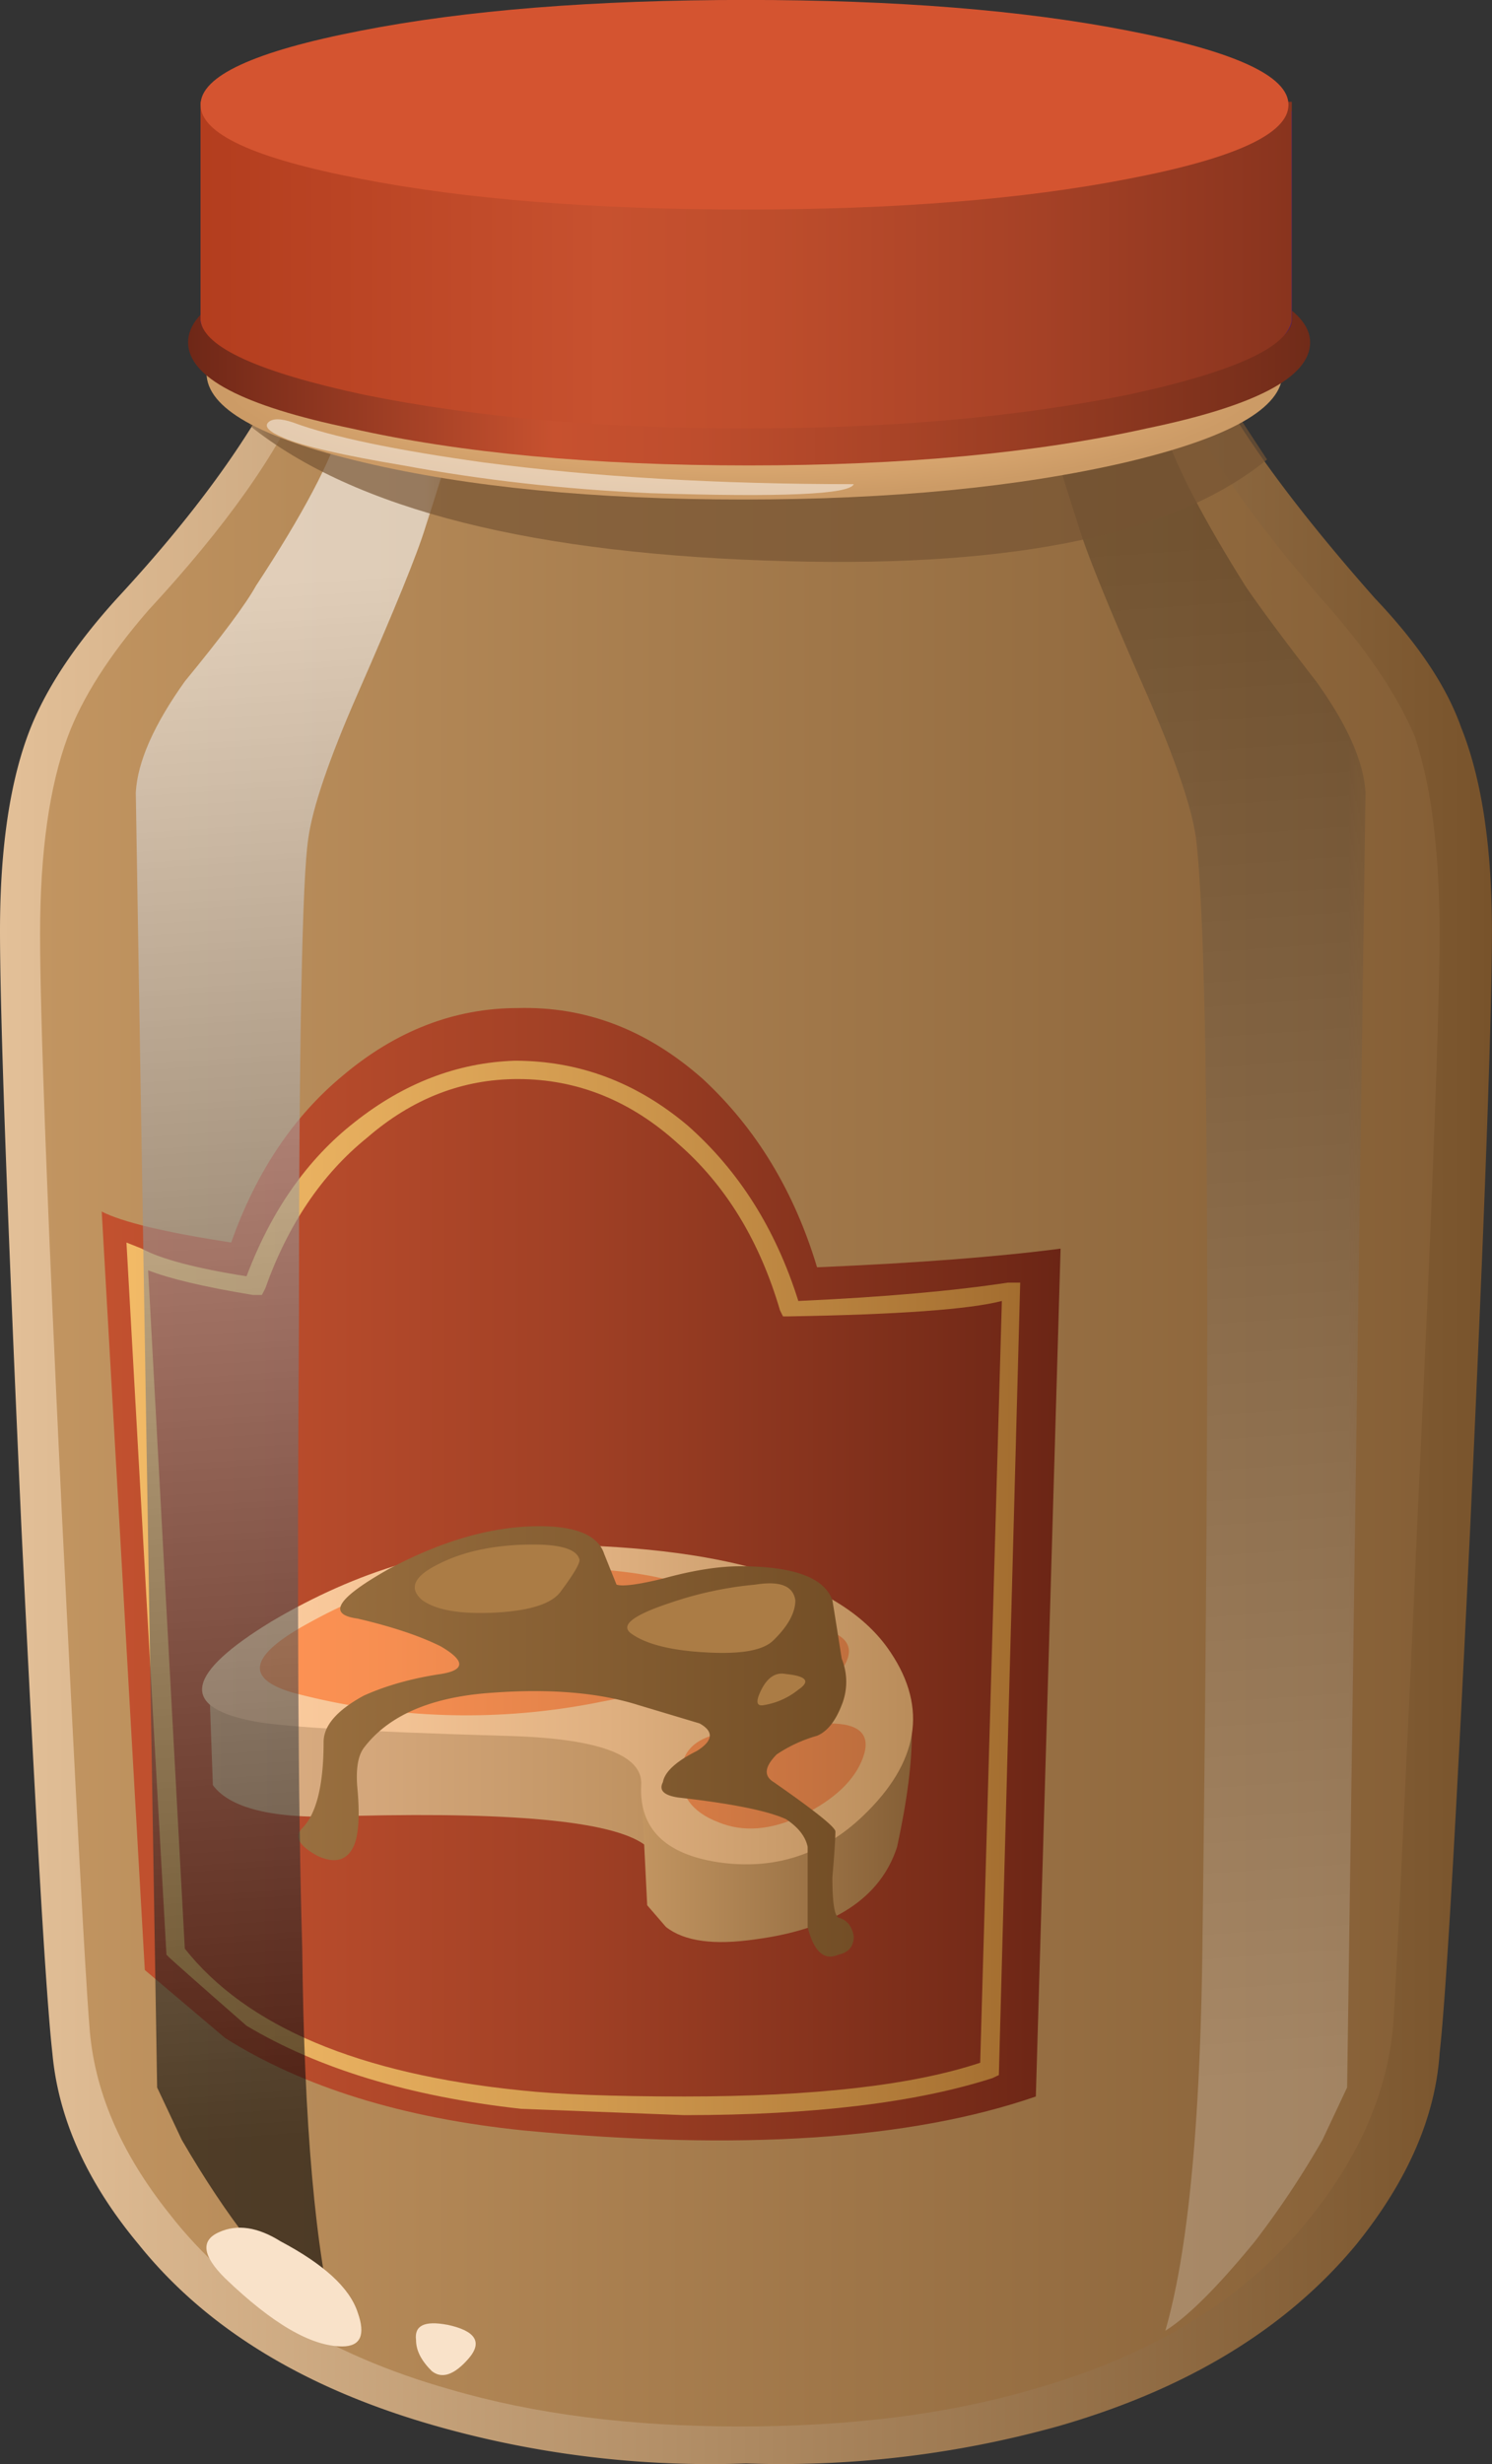
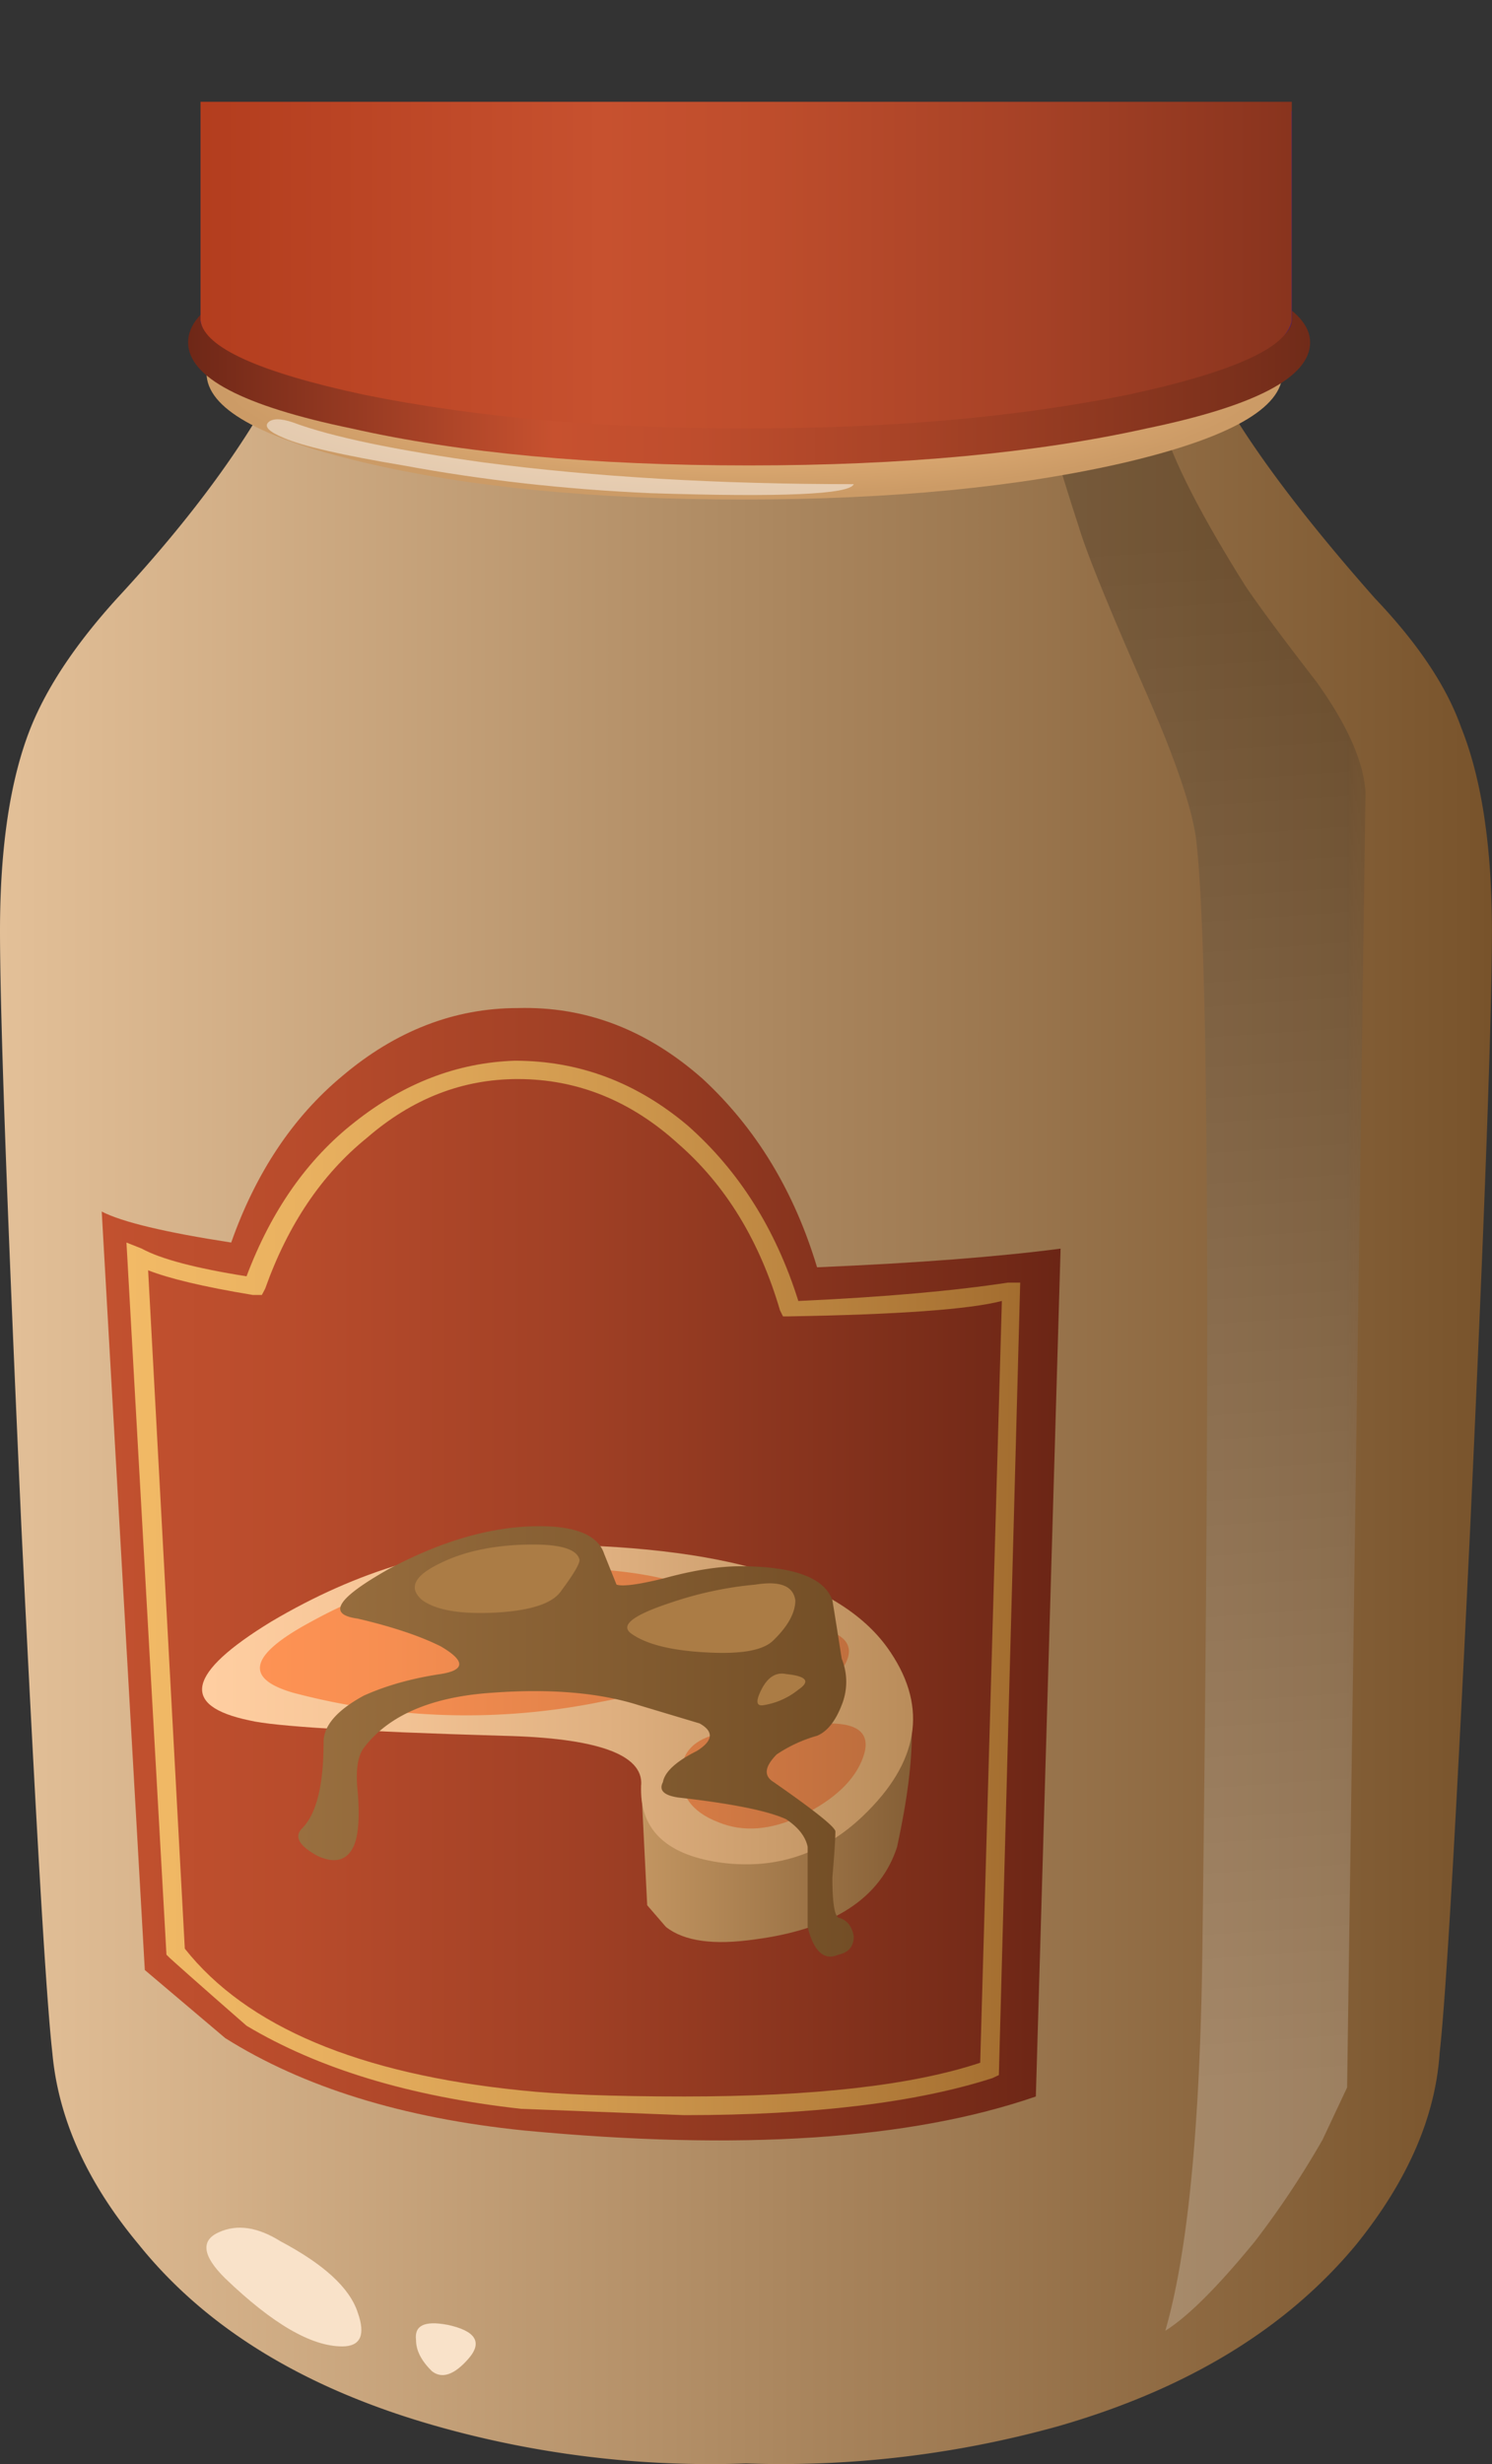
<svg xmlns="http://www.w3.org/2000/svg" viewBox="0 0 24.2 39.963">
  <rect x="0" y="0" width="24.2" height="39.963" fill="#333333" stroke="none" />
  <defs>
    <linearGradient id="m" y2="26.938" gradientUnits="userSpaceOnUse" x2="14.6" gradientTransform="matrix(.8 0 0 -.8 0 31.971)" y1="26.938" x1="4">
      <stop offset="0" stop-color="#ff9354" />
      <stop offset=".224" stop-color="#f68e51" />
      <stop offset=".588" stop-color="#dd8048" />
      <stop offset="1" stop-color="#ba6c3c" />
    </linearGradient>
    <linearGradient id="e" y2="22.981" gradientUnits="userSpaceOnUse" x2="24.175" gradientTransform="matrix(.8 0 0 -.8 0 31.971)" y1="22.981">
      <stop offset="0" stop-color="#e3c098" />
      <stop offset="1" stop-color="#78532b" />
    </linearGradient>
    <linearGradient id="h" y2="28.008" gradientUnits="userSpaceOnUse" x2="11.3" gradientTransform="matrix(.8 0 0 -.8 0 31.971)" y1="28.008" x1="3.4">
      <stop offset="0" stop-color="#dbae84" />
      <stop offset=".329" stop-color="#d4a77b" />
      <stop offset=".867" stop-color="#c09362" />
      <stop offset="1" stop-color="#ba8d5b" />
    </linearGradient>
    <linearGradient id="i" y2="29.23" gradientUnits="userSpaceOnUse" x2="14.775" gradientTransform="matrix(.8 0 0 -.8 0 31.971)" y1="29.23" x1="10.425">
      <stop offset="0" stop-color="#c29561" />
      <stop offset="1" stop-color="#855f36" />
    </linearGradient>
    <linearGradient id="j" y2="27.643" gradientUnits="userSpaceOnUse" x2="14.737" gradientTransform="matrix(.8 0 0 -.8 0 31.971)" y1="27.643" x1="3.362">
      <stop offset="0" stop-color="#ffcea1" />
      <stop offset=".22" stop-color="#f6c698" />
      <stop offset=".584" stop-color="#deaf7f" />
      <stop offset="1" stop-color="#ba8d5b" />
    </linearGradient>
    <linearGradient id="k" y2="26.621" gradientUnits="userSpaceOnUse" x2="14.6" gradientTransform="matrix(.8 0 0 -.8 0 31.971)" y1="26.621" x1="4">
      <stop offset="0" stop-color="#ff9354" />
      <stop offset=".224" stop-color="#f68e51" />
      <stop offset=".588" stop-color="#dd8048" />
      <stop offset="1" stop-color="#ba6c3c" />
    </linearGradient>
    <linearGradient id="l" y2="28.803" gradientUnits="userSpaceOnUse" x2="14.6" gradientTransform="matrix(.8 0 0 -.8 0 31.971)" y1="28.803" x1="4">
      <stop offset="0" stop-color="#ff9354" />
      <stop offset=".224" stop-color="#f68e51" />
      <stop offset=".588" stop-color="#dd8048" />
      <stop offset="1" stop-color="#ba6c3c" />
    </linearGradient>
    <linearGradient id="g" y2="25.53" gradientUnits="userSpaceOnUse" x2="17.212" gradientTransform="matrix(.8 0 0 -.8 0 31.971)" y1="25.53" x1="1.688">
      <stop offset="0" stop-color="#c2512f" />
      <stop offset=".188" stop-color="#b94c2c" />
      <stop offset=".498" stop-color="#a04025" />
      <stop offset=".886" stop-color="#782c19" />
      <stop offset="1" stop-color="#6b2515" />
    </linearGradient>
    <linearGradient id="n" y2="25.75" gradientUnits="userSpaceOnUse" x2="16.55" gradientTransform="matrix(.8 0 0 -.8 0 31.971)" y1="25.75" x1="2.05">
      <stop offset="0" stop-color="#f2ba66" />
      <stop offset=".2" stop-color="#e9b160" />
      <stop offset=".533" stop-color="#d0994e" />
      <stop offset=".953" stop-color="#a87233" />
      <stop offset="1" stop-color="#a36d2f" />
    </linearGradient>
    <linearGradient id="o" y2="28.24" gradientUnits="userSpaceOnUse" x2="13.825" gradientTransform="matrix(.8 0 0 -.8 0 31.971)" y1="28.24" x1="4.875">
      <stop offset="0" stop-color="#996f3f" />
      <stop offset="1" stop-color="#734e26" />
    </linearGradient>
    <linearGradient id="s" y2="-15752" gradientUnits="userSpaceOnUse" x2="-520.83" gradientTransform="rotate(-86.009 6552.183 -6524.66) scale(.8)" y1="-15752" x1="-545.99">
      <stop offset="0" stop-color="#fff" />
      <stop offset="1" />
    </linearGradient>
    <linearGradient id="f" y2="22.824" gradientUnits="userSpaceOnUse" x2="23.35" gradientTransform="matrix(.8 0 0 -.8 0 31.971)" y1="22.824" x1=".65">
      <stop offset="0" stop-color="#c29561" />
      <stop offset="1" stop-color="#855f36" />
    </linearGradient>
    <linearGradient id="w" y2="-2.335" gradientUnits="userSpaceOnUse" x2="2.465" gradientTransform="matrix(.8 0 0 .8 13.52 26.92)" y1="-27.435" x1="4.215">
      <stop offset="0" stop-color="#fff" />
      <stop offset="1" />
    </linearGradient>
    <linearGradient id="C" y2="4.3" gradientUnits="userSpaceOnUse" x2="20.925" gradientTransform="matrix(.8 0 0 -.8 0 31.971)" y1="4.3" x1="3.25">
      <stop offset="0" stop-color="#b33d1e" />
      <stop offset=".369" stop-color="#c7512f" />
      <stop offset=".522" stop-color="#be4d2c" />
      <stop offset=".772" stop-color="#a54126" />
      <stop offset="1" stop-color="#89341e" />
    </linearGradient>
    <linearGradient id="B" y2="5.55" gradientUnits="userSpaceOnUse" x2="21.25" gradientTransform="matrix(.8 0 0 -.8 0 31.971)" y1="5.55" x1="3.05">
      <stop offset="0" stop-color="#6e2717" />
      <stop offset=".326" stop-color="#c7512f" />
      <stop offset=".455" stop-color="#be4d2d" />
      <stop offset=".663" stop-color="#a54226" />
      <stop offset=".925" stop-color="#7d311c" />
      <stop offset="1" stop-color="#702b19" />
    </linearGradient>
    <clipPath id="F">
      <path d="M3 25h9v2H3v-2z" />
    </clipPath>
    <clipPath id="a">
      <path d="M1 .97h5v26H1v-26z" />
    </clipPath>
    <clipPath id="d">
      <path d="M3 24.971h9v2H3v-2z" />
    </clipPath>
    <clipPath id="u">
      <path d="M13 .97h5v26h-5v-26z" />
    </clipPath>
    <clipPath id="v">
      <path d="M13 1h5v26h-5V1z" />
    </clipPath>
    <clipPath id="E">
      <path d="M3 24.971h9v2H3v-2z" />
    </clipPath>
    <clipPath id="c">
      <path d="M3 23.971h14v4H3v-4z" />
    </clipPath>
    <clipPath id="q">
      <path d="M1 .97h5v26H1v-26z" />
    </clipPath>
    <clipPath id="y">
      <path d="M3 23.971h14v4H3v-4z" />
    </clipPath>
    <clipPath id="z">
-       <path d="M3 24h14v4H3v-4z" />
-     </clipPath>
+       </clipPath>
    <clipPath id="r">
      <path d="M1 1h5v26H1V1z" />
    </clipPath>
    <clipPath id="b">
      <path d="M13 .97h5v26h-5v-26z" />
    </clipPath>
    <mask id="x">
      <g clip-path="url(#c)">
-         <path d="M3 23.971h14v4H3v-4z" fill-opacity=".672" />
+         <path d="M3 23.971v4H3v-4z" fill-opacity=".672" />
      </g>
    </mask>
    <mask id="t">
      <g clip-path="url(#b)">
        <path d="M13 .97h5v26h-5v-26z" fill-opacity=".211" />
      </g>
    </mask>
    <mask id="D">
      <g clip-path="url(#d)">
        <path d="M3 24.971h9v2H3v-2z" fill-opacity=".48" />
      </g>
    </mask>
    <mask id="p">
      <g clip-path="url(#a)">
-         <path d="M1 .97h5v26H1v-26z" fill-opacity=".578" />
-       </g>
+         </g>
    </mask>
    <radialGradient id="A" gradientUnits="userSpaceOnUse" cy="6.05" cx="12.05" gradientTransform="matrix(.8 0 0 .186 0 26.006)" r="8.55">
      <stop offset="0" stop-color="#ffc98c" />
      <stop offset="1" stop-color="#cc9b66" />
    </radialGradient>
  </defs>
  <path d="M17.84 24.209c.558-.586.933-1.145 1.121-1.68.266-.664.398-1.547.398-2.637 0-1.093-.093-3.667-.281-7.722-.183-3.84-.316-6.121-.398-6.84-.055-.824-.414-1.652-1.082-2.48-.907-1.094-2.2-1.879-3.879-2.36A13.415 13.415 0 009.68.01a13.047 13.047 0 00-4 .48c-1.707.481-3 1.266-3.879 2.36C1.133 3.65.758 4.478.68 5.33c-.082.719-.215 3-.403 6.84C.094 16.225 0 18.799 0 19.892c0 1.09.133 1.973.398 2.637.215.535.59 1.094 1.122 1.68.988 1.066 1.707 2.055 2.16 2.961l6-.32 6 .32c.398-.801 1.121-1.785 2.16-2.961z" fill-rule="evenodd" fill="url(#e)" transform="matrix(1.25 0 0 -1.25 0 39.963)" />
-   <path d="M17.281 24.049c.508-.586.867-1.133 1.078-1.637.215-.641.321-1.496.321-2.562 0-.985-.094-3.481-.282-7.481-.16-3.547-.265-5.773-.32-6.68-.078-.851-.426-1.664-1.039-2.441C16.215 2.182 15 1.424 13.398.971 12.305.65 11.039.49 9.602.49 8.188.49 6.934.65 5.84.971c-1.602.453-2.813 1.211-3.641 2.277-.64.801-.984 1.617-1.039 2.441-.055.668-.172 2.895-.359 6.68C.613 16.291.52 18.783.52 19.85c0 1.066.121 1.921.359 2.562.187.504.535 1.051 1.043 1.637 1.012 1.093 1.691 2.054 2.039 2.883l5.641-.321 5.679.321c.321-.774.985-1.735 2-2.883z" fill-rule="evenodd" fill="url(#f)" transform="matrix(1.25 0 0 -1.25 0 39.963)" />
  <path d="M10.602 15.529c1.304.055 2.359.137 3.16.242l-.321-11c-1.629-.562-3.839-.707-6.64-.441-1.574.16-2.867.562-3.879 1.199l-1.043.883-.559 9.84c.266-.137.825-.27 1.68-.402.32.906.801 1.628 1.441 2.16.692.586 1.454.882 2.278.882.883.024 1.679-.281 2.402-.921.691-.641 1.184-1.454 1.481-2.442z" fill-rule="evenodd" fill="url(#g)" transform="matrix(1.25 0 0 -1.25 0 39.963)" />
-   <path d="M6.039 11.252l3-2c-.027-1.203-.238-1.613-.641-1.242-.371.32-1.636.453-3.796.402-.989-.055-1.602.078-1.84.398l-.043 1.2c1.414.8 2.519 1.215 3.32 1.242z" fill-rule="evenodd" fill="url(#h)" transform="matrix(1.25 0 0 -1.25 0 39.963)" />
  <path d="M8.32 8.81c.481.321.973.625 1.481.922 1.011.586 1.613.785 1.801.598.293-.32.304-1.094.039-2.32-.215-.664-.829-1.067-1.84-1.2-.535-.078-.922-.027-1.16.161l-.243.281L8.32 8.81z" fill-rule="evenodd" fill="url(#i)" transform="matrix(1.25 0 0 -1.25 0 39.963)" />
  <path d="M6.922 11.932c2.476 0 4.023-.469 4.637-1.403.48-.719.363-1.426-.36-2.117-.531-.508-1.16-.707-1.879-.602-.695.106-1.027.442-1 1 .028.399-.574.614-1.8.641-1.868.055-2.961.121-3.282.199-.906.188-.812.614.282 1.282 1.121.664 2.253 1 3.402 1z" fill-rule="evenodd" fill="url(#j)" transform="matrix(1.25 0 0 -1.25 0 39.963)" />
  <path d="M6.32 11.611c1.602.082 2.625-.082 3.078-.48.215-.188.149-.414-.199-.68-.344-.269-.812-.453-1.398-.559a8.77 8.77 0 00-4 .118c-.641.187-.563.492.238.922.773.425 1.535.652 2.281.679z" fill-rule="evenodd" fill="url(#k)" transform="matrix(1.25 0 0 -1.25 0 39.963)" />
  <path d="M10.762 9.611c.398 0 .543-.148.437-.441-.105-.293-.371-.547-.801-.758-.398-.187-.757-.215-1.078-.082-.347.133-.508.359-.48.68.027.269.215.425.558.48.028.027.481.067 1.364.121z" fill-rule="evenodd" fill="url(#l)" transform="matrix(1.25 0 0 -1.25 0 39.963)" />
  <path d="M10.762 10.81c.293-.105.332-.293.117-.558-.211-.242-.52-.309-.918-.203-.375.109-.402.281-.082.523.348.238.641.32.883.238z" fill-rule="evenodd" fill="url(#m)" transform="matrix(1.25 0 0 -1.25 0 39.963)" />
  <path d="M6.68 18.209c.828 0 1.574-.277 2.242-.84.664-.586 1.144-1.344 1.437-2.277 1.121.05 2.028.133 2.719.238h.16l-.277-10.281-.082-.039c-.984-.317-2.32-.481-4-.481l-2.117.082c-1.442.16-2.629.52-3.563 1.078-.64.559-.972.856-1 .883l-.039.039-.519 9.239.199-.079c.238-.132.695-.254 1.359-.359.321.852.789 1.52 1.403 2 .636.504 1.332.773 2.078.797zm-1.918-1c-.59-.477-1.028-1.133-1.321-1.957l-.043-.082h-.117c-.64.105-1.093.215-1.359.32l.476-8.801c.801-1.011 2.254-1.625 4.364-1.839.476-.051 1.183-.079 2.117-.079 1.68 0 2.961.145 3.84.438L13 15.092c-.426-.11-1.348-.176-2.762-.2h-.078l-.039.079c-.266.906-.707 1.625-1.32 2.16-.613.558-1.309.84-2.082.84-.719 0-1.371-.254-1.957-.762z" fill-rule="evenodd" fill="url(#n)" transform="matrix(1.25 0 0 -1.25 0 39.963)" />
  <path d="M10.801 11.209c.027-.16.066-.41.121-.758a.8.8 0 000-.601c-.082-.211-.188-.344-.32-.399a1.839 1.839 0 01-.524-.242c-.156-.16-.172-.277-.039-.359.535-.372.801-.586.801-.641 0-.078-.012-.277-.039-.598 0-.32.027-.492.078-.519.109-.028.176-.11.199-.242 0-.133-.066-.211-.199-.239-.184-.082-.32.039-.399.36V8.01c-.027.132-.121.254-.281.359-.238.109-.707.203-1.398.281-.188.028-.254.094-.199.2.023.132.171.269.437.402.215.133.227.254.039.359l-.797.239c-.508.16-1.136.214-1.883.16-.796-.051-1.359-.293-1.679-.719-.078-.106-.106-.293-.078-.559.027-.32.011-.547-.039-.683-.082-.211-.243-.266-.481-.157-.242.133-.309.25-.199.36.183.183.277.558.277 1.117 0 .215.176.414.52.602.293.132.629.226 1 .281.32.051.32.172 0 .359-.266.133-.625.254-1.078.36-.403.054-.266.265.398.64.695.371 1.348.559 1.961.559.48 0 .762-.121.84-.36l.16-.398c.078-.027.281 0 .602.078.398.11.73.16 1 .16.691 0 1.093-.144 1.199-.441z" fill-rule="evenodd" fill="url(#o)" transform="matrix(1.25 0 0 -1.25 0 39.963)" />
  <path d="M8.652 25.048c.464 0 .713.084.748.25 0 .068-.099.234-.299.503-.136.2-.482.317-1.05.35-.566.03-.966-.033-1.201-.2-.234-.2-.131-.4.299-.604.4-.196.902-.299 1.503-.299zM12.251 25.698c.4-.064.615.02.649.254 0 .2-.116.415-.351.645-.166.17-.533.233-1.099.2-.566-.03-.966-.133-1.201-.298-.2-.132 0-.298.601-.498a5.898 5.898 0 011.401-.303zM12.749 27.148c.332.034.401.117.2.254a1.193 1.193 0 01-.547.248c-.137.03-.15-.052-.053-.248.102-.2.233-.288.4-.254z" fill-rule="evenodd" fill="#ab7c45" />
  <g mask="url(#p)" transform="matrix(1.25 0 0 -1.25 0 39.963)">
    <g clip-path="url(#q)">
      <g clip-path="url(#r)" transform="translate(0 -.03)">
        <path d="M4.441 26.52L6 26.918c0-.184-.16-.773-.48-1.758-.106-.348-.399-1.066-.879-2.16-.375-.855-.586-1.48-.641-1.879-.078-.508-.121-2.613-.121-6.32-.024-3.496-.012-6.188.043-8.082.023-2.293.172-3.946.437-4.957-.265.183-.64.57-1.121 1.156-.293.375-.586.816-.879 1.32l-.32.68-.277 16.801c.023.402.238.883.636 1.441.481.586.79 1 .922 1.238.614.934.985 1.641 1.121 2.122z" fill-rule="evenodd" fill="url(#s)" />
      </g>
    </g>
  </g>
  <g mask="url(#t)" transform="matrix(1.25 0 0 -1.25 0 39.963)">
    <g clip-path="url(#u)">
      <g clip-path="url(#v)" transform="translate(0 -.03)">
        <path d="M15.078 26.52c.137-.481.496-1.188 1.082-2.122.16-.238.465-.652.918-1.238.402-.558.617-1.039.641-1.441L17.48 4.918l-.32-.68a11.708 11.708 0 00-.879-1.32c-.48-.586-.867-.973-1.16-1.156.293 1.011.453 2.664.481 4.957.105 8.242.078 13.043-.082 14.402-.055.399-.266 1.024-.641 1.879-.481 1.094-.774 1.812-.879 2.16-.32.985-.48 1.574-.48 1.758l1.558-.398z" fill-rule="evenodd" fill="url(#w)" />
      </g>
    </g>
  </g>
  <g mask="url(#x)" transform="matrix(1.25 0 0 -1.25 0 39.963)">
    <g clip-path="url(#y)">
      <g clip-path="url(#z)" transform="translate(0 -.03)">
        <path d="M15.68 27.199l.761-1.16c-1.175-.961-3.242-1.398-6.203-1.32-3.304.082-5.636.668-7 1.761l.442.719 6-.32 6 .32z" fill-rule="evenodd" fill="#755332" />
      </g>
    </g>
  </g>
  <path d="M16.641 27.131c0-.453-.68-.84-2.039-1.16-1.387-.321-3.043-.481-4.961-.481-1.922 0-3.563.16-4.922.481-1.36.32-2.039.707-2.039 1.16s.679.84 2.039 1.16c1.359.32 3 .48 4.922.48 1.945 0 3.597-.16 4.961-.48 1.359-.32 2.039-.707 2.039-1.16z" fill-rule="evenodd" fill="url(#A)" transform="matrix(1.25 0 0 -1.25 0 39.963)" />
  <path d="M17 27.529c0-.453-.707-.824-2.121-1.117-1.438-.32-3.16-.48-5.16-.48-2.024 0-3.746.16-5.16.48-1.414.293-2.118.664-2.118 1.117s.704.828 2.118 1.121c1.414.321 3.136.481 5.16.481 2 0 3.722-.16 5.16-.481 1.414-.32 2.121-.691 2.121-1.121z" fill-rule="evenodd" fill="url(#B)" transform="matrix(1.25 0 0 -1.25 0 39.963)" />
  <path d="M20.953 1.802V5.2c-.035.4-.92.752-2.652 1.05-1.733.268-3.798.4-6.201.4-2.397 0-4.469-.132-6.201-.4-1.7-.298-2.584-.65-2.647-1.05V1.802h17.7z" fill-rule="evenodd" fill="#0304d6" />
  <path d="M16.762 27.81c-.055-.347-.762-.668-2.121-.96-1.442-.293-3.094-.438-4.961-.438-1.868 0-3.52.145-4.961.438-1.36.292-2.067.613-2.117.96v2.84h14.16v-2.84z" fill-rule="evenodd" fill="url(#C)" transform="matrix(1.25 0 0 -1.25 0 39.963)" />
-   <path d="M20.899 1.7c0 .468-.865.868-2.598 1.2-1.7.332-3.77.498-6.201.498-2.466 0-4.551-.166-6.25-.498-1.734-.332-2.597-.732-2.597-1.2 0-.465.863-.866 2.597-1.202C7.549.165 9.634-.001 12.1-.001c2.431 0 4.501.166 6.201.499 1.733.336 2.598.737 2.598 1.201z" fill-rule="evenodd" fill="#d45430" />
  <g mask="url(#D)" transform="matrix(1.25 0 0 -1.25 0 39.963)">
    <g clip-path="url(#E)">
      <g clip-path="url(#F)" transform="translate(0 -.03)">
        <path d="M3.801 26.52c.504-.188 1.332-.36 2.48-.52 1.438-.188 3.039-.281 4.797-.281-.051-.133-.933-.172-2.637-.117-1.121.05-2.187.171-3.203.359-.797.133-1.32.254-1.558.359-.188.078-.254.145-.2.2.055.054.161.054.321 0z" fill-rule="evenodd" fill="#fff" />
      </g>
    </g>
  </g>
  <path d="M4.551 36.348c.698.37 1.118.751 1.25 1.151.131.366.049.553-.25.553-.502 0-1.132-.367-1.899-1.104-.37-.366-.4-.615-.102-.747.297-.137.635-.083 1.001.147zM7.251 37.7c.464.098.582.283.347.552-.23.263-.43.332-.595.2-.172-.171-.255-.336-.255-.503-.03-.235.137-.317.503-.248z" fill-rule="evenodd" fill="#f9e2c9" />
</svg>